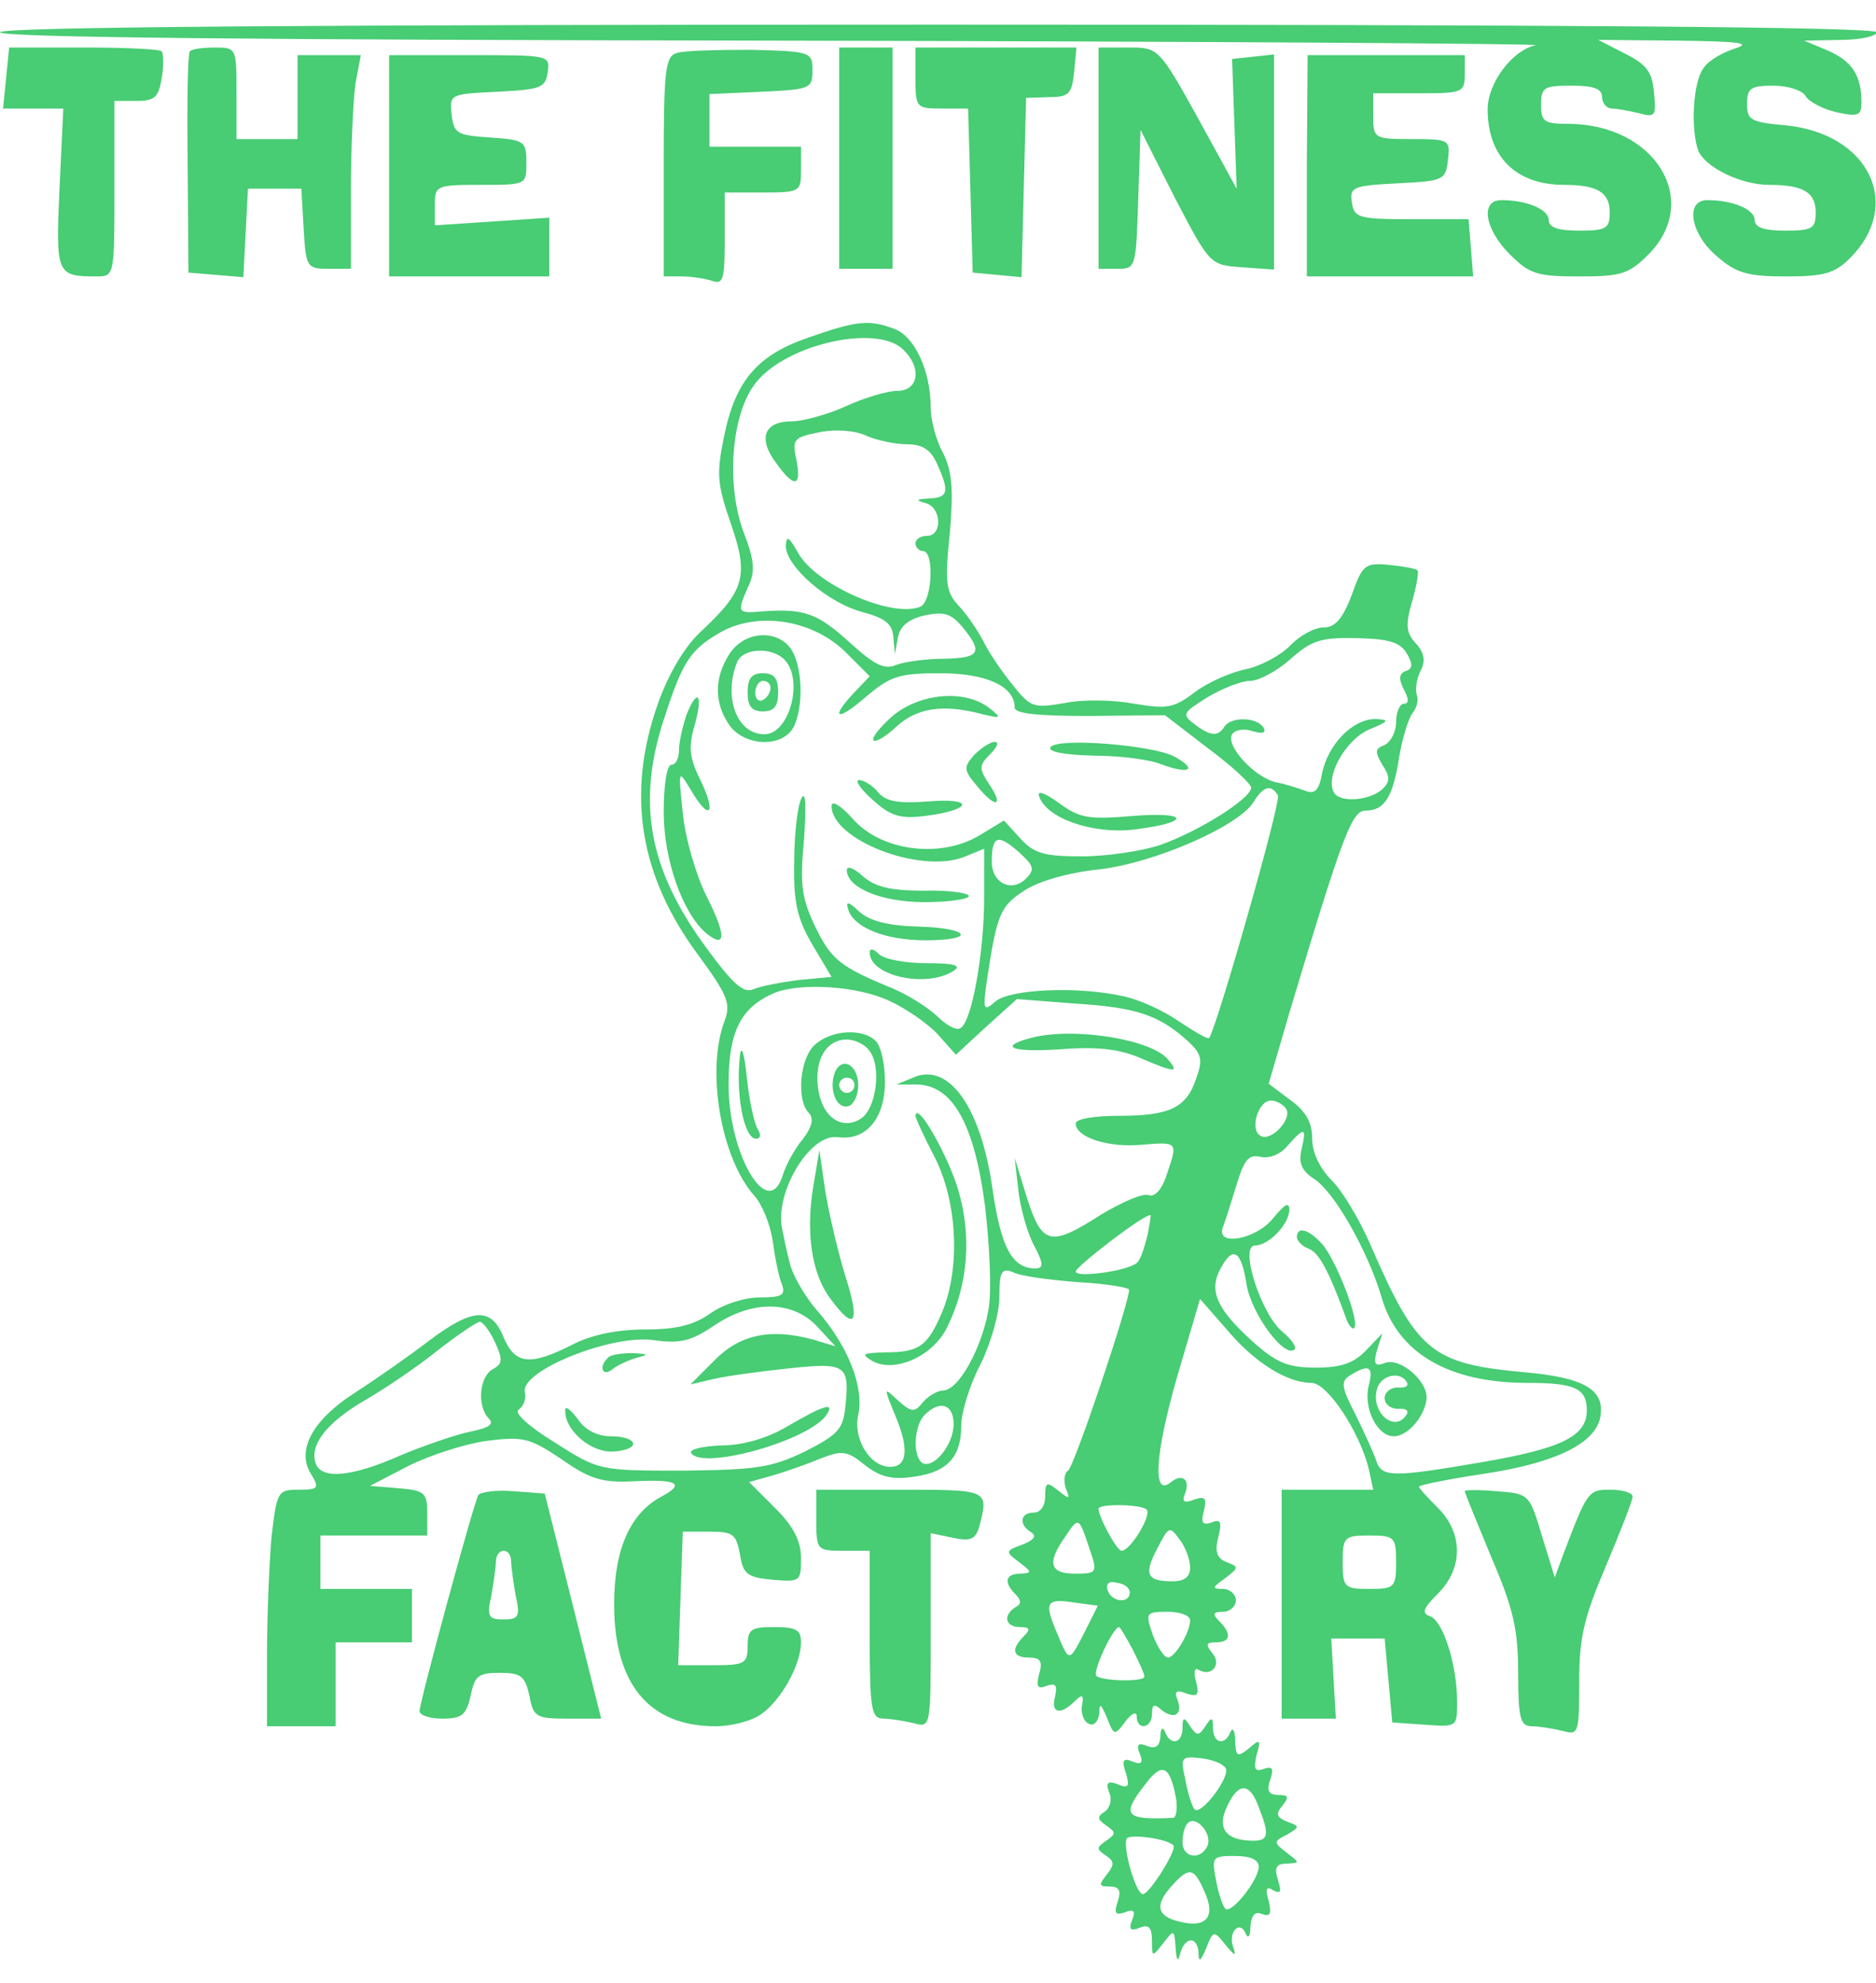
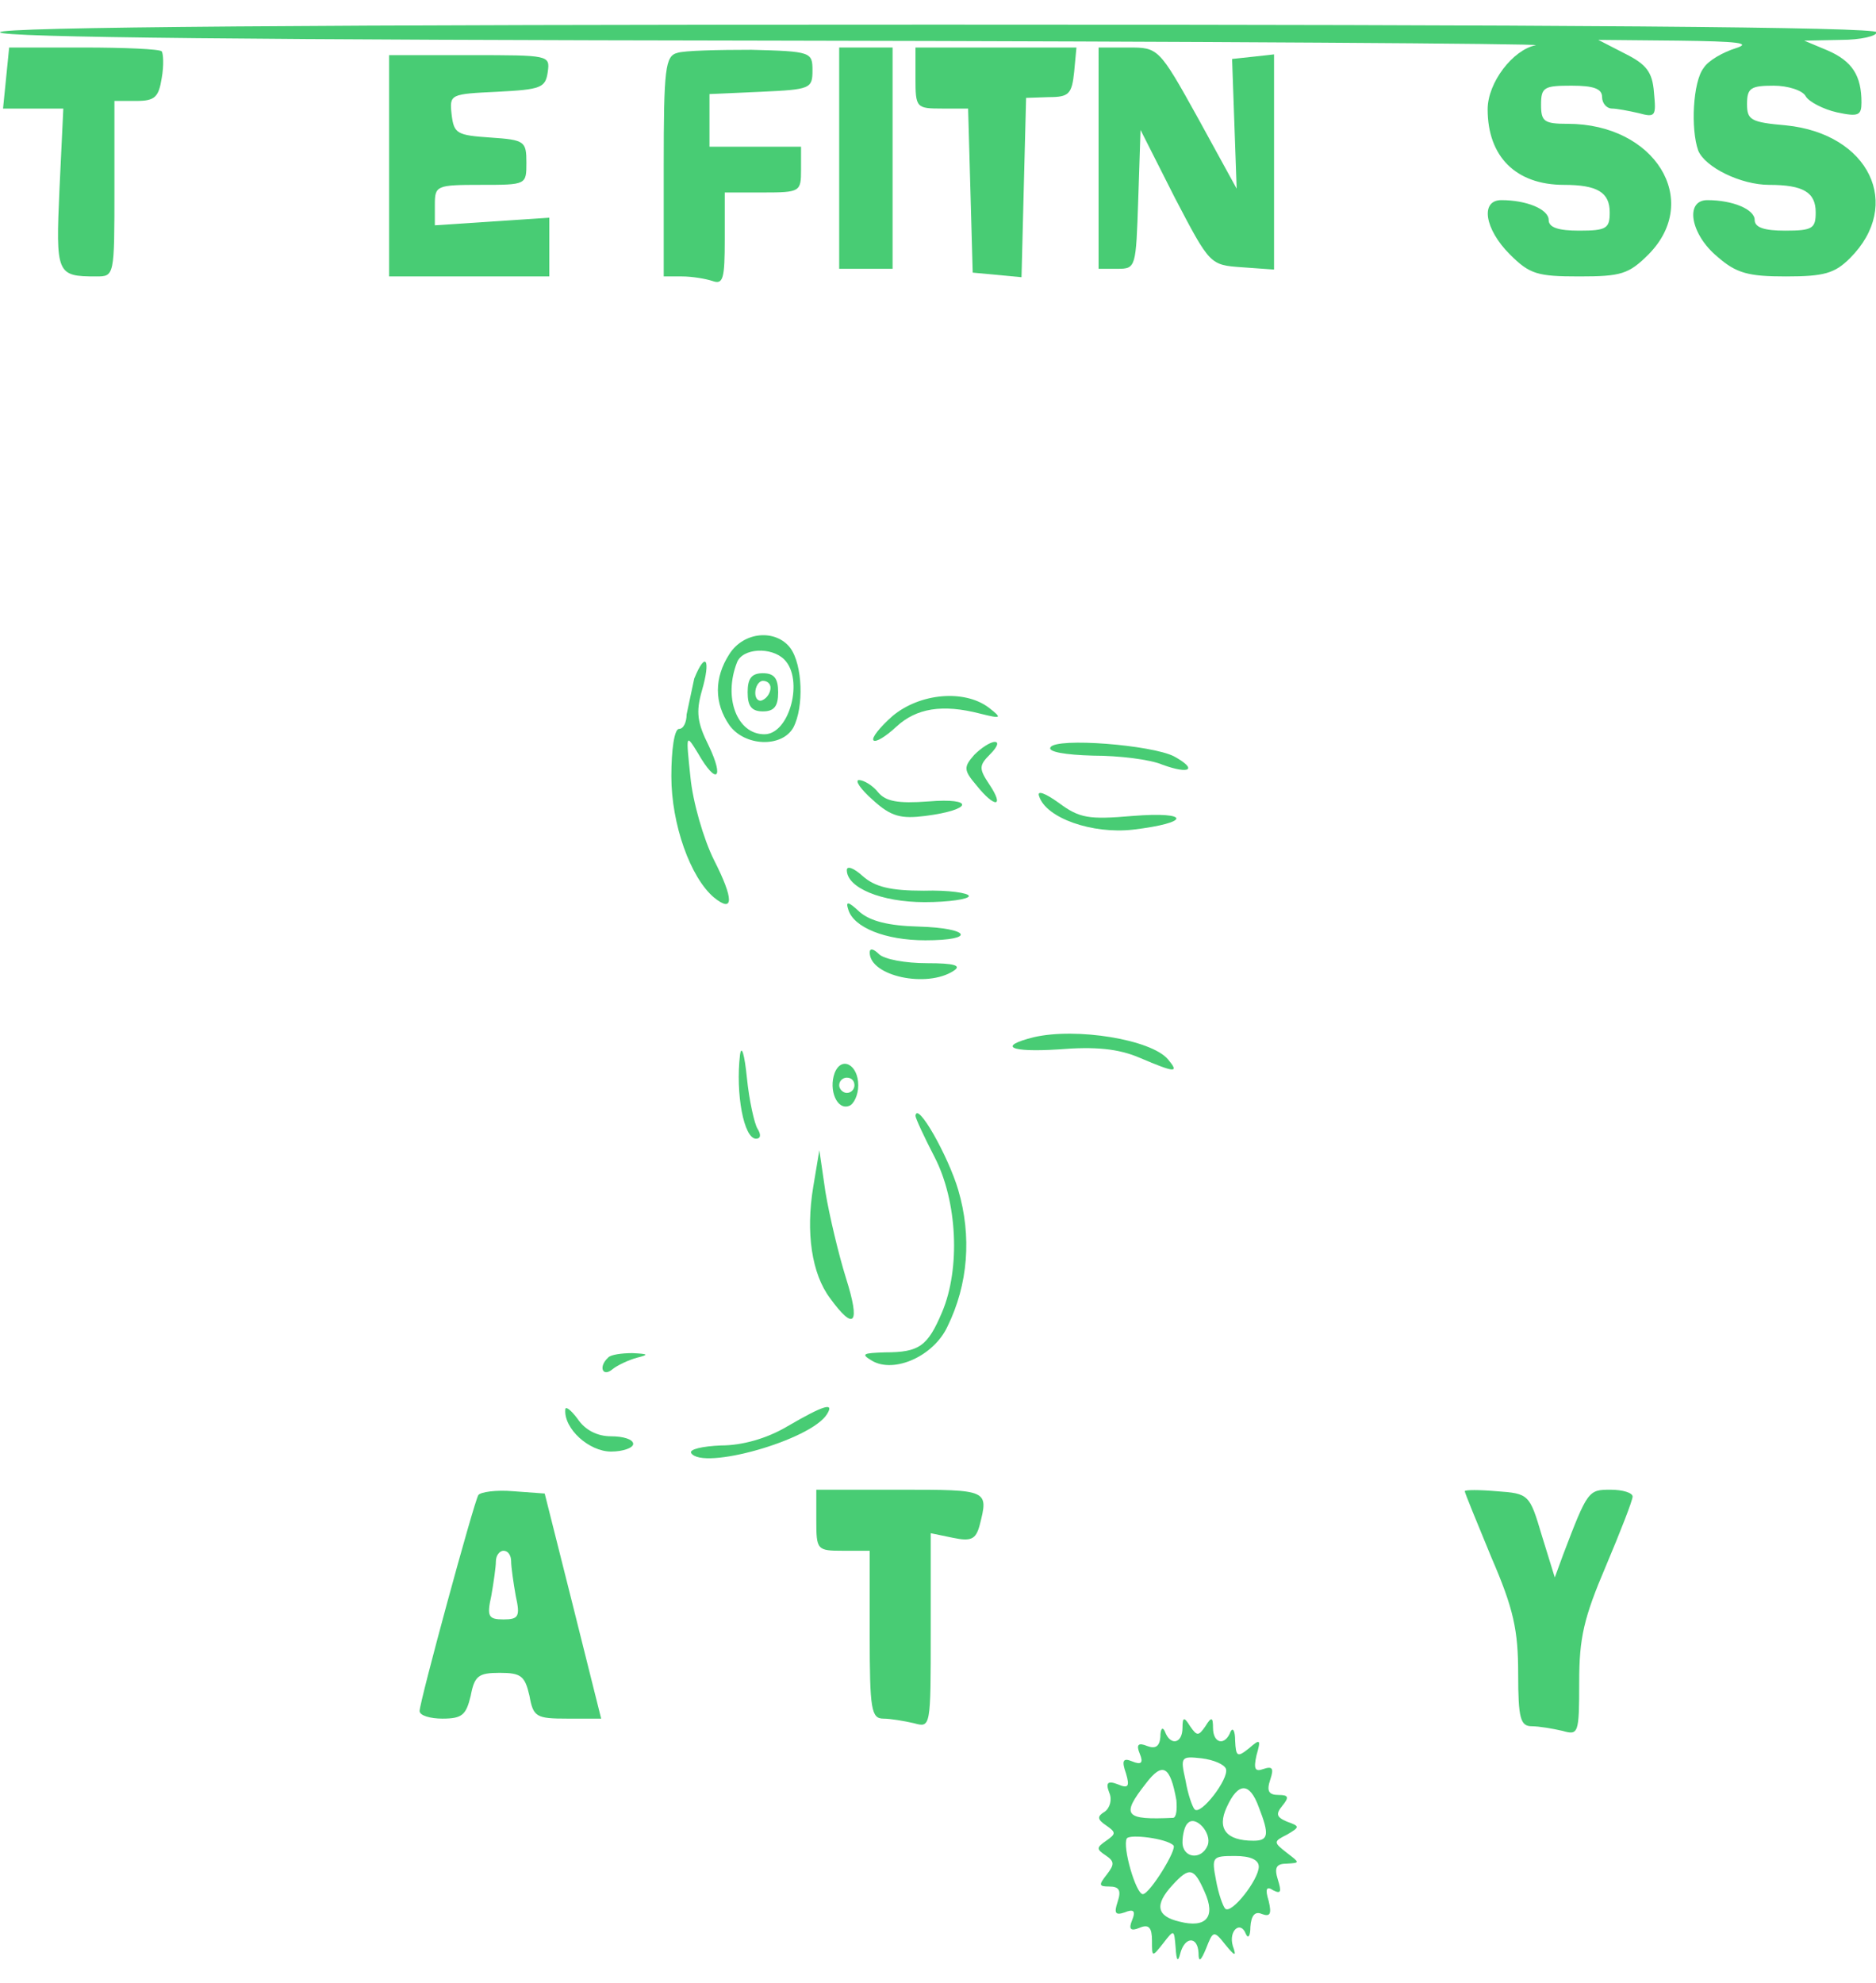
<svg xmlns="http://www.w3.org/2000/svg" version="1.1" width="246pt" height="260pt" viewBox="0,0,242.208,256">
  <g fill="#48cc74" fill-rule="nonzero" stroke="none" stroke-width="1" stroke-linecap="butt" stroke-linejoin="miter" stroke-miterlimit="10" stroke-dasharray="" stroke-dashoffset="0" font-family="none" font-weight="none" font-size="none" text-anchor="none" style="mix-blend-mode: normal">
    <g transform="translate(-0.004,3.178) scale(0.985,0.985)">
      <g transform="translate(0,260) scale(0.1,-0.1)">
        <path d="M0,2590c0,-7 347,-10 1018,-11c559,-1 1007,-4 995,-6c-30,-6 -63,-49 -63,-84c0,-62 37,-99 100,-99c44,0 60,-10 60,-36c0,-21 -4,-24 -40,-24c-27,0 -40,4 -40,14c0,14 -29,26 -62,26c-28,0 -22,-38 11,-71c26,-26 36,-29 91,-29c55,0 65,3 91,29c70,71 8,171 -106,171c-31,0 -35,3 -35,25c0,23 4,25 40,25c29,0 40,-4 40,-15c0,-8 6,-15 13,-15c6,0 22,-3 35,-6c22,-6 23,-4 20,27c-2,27 -10,37 -38,51l-35,18l105,-1c78,-1 97,-3 75,-10c-16,-5 -36,-16 -42,-26c-14,-18 -17,-80 -7,-108c9,-22 56,-45 93,-45c45,0 61,-10 61,-36c0,-21 -4,-24 -40,-24c-27,0 -40,4 -40,14c0,14 -29,26 -62,26c-30,0 -22,-45 13,-74c25,-22 41,-26 90,-26c50,0 64,4 84,24c70,70 25,163 -84,174c-46,4 -51,7 -51,28c0,21 5,24 35,24c18,0 38,-6 42,-14c4,-7 23,-17 41,-21c28,-6 32,-4 32,13c0,35 -12,54 -44,68l-31,13l48,1c26,0 47,5 47,10c0,7 -417,10 -1230,10c-813,0 -1230,-3 -1230,-10z" />
        <path d="M8,2530l-4,-40h40h39l-5,-105c-5,-112 -4,-115 48,-115c24,0 24,0 24,115v115h29c24,0 29,5 33,30c3,17 2,32 0,35c-3,3 -49,5 -103,5h-97z" />
-         <path d="M249,2565c-3,-2 -4,-68 -3,-147l1,-143l36,-3l36,-3l3,58l3,58h35h35l3,-52c3,-51 4,-53 33,-53h29v103c0,56 3,119 6,140l7,37h-42h-41v-55v-55h-40h-40v60c0,59 0,60 -28,60c-16,0 -31,-2 -33,-5z" />
        <path d="M888,2563c-16,-4 -18,-20 -18,-149v-144h24c13,0 31,-3 40,-6c14,-5 16,3 16,55v61h50c49,0 50,1 50,30v30h-60h-60v35v34l68,3c64,3 67,4 67,28c0,24 -2,25 -80,27c-44,0 -88,-1 -97,-4z" />
        <path d="M1100,2425v-145h35h35v145v145h-35h-35z" />
        <path d="M1200,2530c0,-39 1,-40 35,-40h34l3,-107l3,-108l32,-3l32,-3l3,118l3,117l30,1c26,0 30,4 33,33l3,32h-105h-106z" />
        <path d="M1440,2425v-145h25c24,0 24,2 27,91l3,91l45,-89c46,-88 46,-88 88,-91l42,-3v141v141l-27,-3l-28,-3l3,-85l3,-85l-51,93c-51,92 -52,92 -91,92h-39z" />
        <path d="M510,2415v-145h105h105v38v39l-75,-5l-75,-5v27c0,25 2,26 60,26c60,0 60,0 60,29c0,28 -2,30 -47,33c-44,3 -48,5 -51,30c-3,27 -2,27 60,30c57,3 63,5 66,26c3,22 2,22 -102,22h-106z" />
-         <path d="M1713,2415v-145h109h109l-3,38l-3,37h-75c-70,0 -75,2 -78,22c-3,20 1,22 60,25c60,3 63,4 66,31c3,26 2,27 -47,27c-50,0 -51,1 -51,30v30h60c57,0 60,1 60,25v25h-103h-103z" />
-         <path d="M1060,2190c-67,-23 -96,-56 -111,-130c-10,-49 -9,-62 9,-114c24,-69 18,-88 -40,-142c-21,-20 -42,-55 -56,-95c-41,-117 -24,-224 53,-328c39,-53 43,-64 35,-86c-25,-65 -5,-181 39,-230c10,-11 21,-38 24,-60c3,-22 8,-47 12,-56c5,-14 0,-17 -29,-17c-20,0 -48,-9 -65,-21c-21,-15 -44,-21 -85,-21c-37,0 -71,-7 -96,-20c-55,-28 -75,-26 -90,10c-16,40 -41,38 -98,-5c-26,-20 -69,-50 -97,-68c-56,-36 -77,-76 -57,-107c11,-18 9,-20 -16,-20c-28,0 -29,-2 -36,-61c-3,-34 -6,-104 -6,-155v-94h45h45v55v55h50h50v35v35h-60h-60v35v35h70h70v29c0,27 -3,30 -38,33l-37,3l50,26c28,14 74,29 103,33c48,6 56,4 98,-24c37,-26 53,-31 94,-29c58,3 69,-3 37,-20c-41,-22 -62,-69 -62,-141c0,-105 46,-160 133,-160c21,0 48,7 60,16c26,18 52,65 52,94c0,16 -6,20 -35,20c-31,0 -35,-3 -35,-25c0,-23 -4,-25 -45,-25h-46l3,88l3,87h35c31,0 35,-3 40,-30c4,-26 10,-30 43,-33c36,-3 37,-2 37,28c0,23 -10,42 -34,66l-34,34l32,9c17,5 45,15 62,22c28,11 35,10 58,-9c21,-16 36,-19 64,-15c44,6 62,26 62,67c0,17 11,53 25,80c14,28 25,67 25,89c0,33 3,38 18,32c9,-5 47,-10 85,-13c37,-2 67,-7 67,-10c0,-18 -72,-232 -80,-237c-5,-3 -6,-13 -3,-23c6,-15 5,-15 -10,-3c-15,12 -17,11 -17,-8c0,-12 -6,-21 -15,-21c-18,0 -20,-16 -3,-26c7,-5 3,-10 -12,-16c-22,-8 -23,-9 -4,-23c17,-13 17,-14 2,-15c-20,0 -23,-11 -7,-27c8,-8 8,-13 0,-17c-17,-11 -13,-26 6,-26c13,0 14,-3 5,-12c-17,-17 -15,-28 7,-28c15,0 18,-5 13,-22c-4,-16 -2,-20 10,-15c12,4 14,1 11,-14c-6,-22 7,-25 26,-6c10,10 12,8 9,-7c-1,-10 3,-21 10,-23c6,-3 12,4 13,14c0,14 2,13 10,-6c9,-23 10,-24 24,-5c8,11 15,14 15,7c0,-19 20,-16 20,3c0,13 3,14 13,5c17,-13 28,-5 20,15c-4,10 0,12 12,7c15,-5 17,-2 13,15c-4,12 -2,20 3,16c17,-10 31,7 18,22c-9,11 -8,14 5,14c19,0 21,11 4,28c-9,9 -8,12 5,12c9,0 17,7 17,15c0,8 -8,15 -17,15c-15,0 -14,2 3,14c18,14 18,15 2,21c-13,5 -16,14 -11,33c5,20 3,24 -9,19c-12,-4 -14,0 -10,15c4,17 2,20 -13,15c-12,-5 -16,-3 -12,7c8,19 -3,28 -18,16c-25,-21 -21,37 8,138l30,102l35,-40c36,-43 79,-70 111,-70c21,0 63,-64 75,-112l6,-28h-60h-60v-150v-150h36h35l-3,53l-3,52h35h35l5,-55l5,-55l43,-3c42,-3 42,-3 42,30c0,48 -18,105 -35,112c-12,4 -10,10 10,30c33,33 33,79 0,112c-14,14 -25,26 -25,28c0,2 39,10 86,17c93,14 147,40 152,76c5,34 -21,50 -100,57c-122,11 -141,27 -202,168c-14,32 -36,69 -50,83c-16,16 -26,37 -26,55c0,21 -8,36 -29,51l-28,21l28,96c69,230 81,262 99,262c25,0 36,18 44,70c4,24 12,50 17,57c6,7 9,18 6,25c-2,7 0,21 5,31c7,13 5,24 -6,36c-13,14 -14,24 -5,55c6,21 9,39 7,41c-2,2 -18,5 -37,7c-32,3 -35,0 -49,-39c-12,-32 -22,-43 -37,-43c-12,0 -32,-11 -44,-24c-13,-13 -39,-27 -59,-31c-19,-4 -49,-17 -66,-30c-28,-21 -36,-22 -79,-15c-26,5 -67,6 -91,1c-41,-7 -45,-6 -68,23c-14,17 -31,42 -38,56c-7,14 -21,35 -32,47c-18,19 -20,30 -13,96c5,59 3,82 -9,106c-9,16 -16,43 -16,59c0,48 -21,93 -47,103c-34,13 -50,11 -113,-11zM1184,2174c25,-24 20,-54 -8,-54c-13,0 -43,-9 -67,-20c-24,-11 -57,-20 -72,-20c-35,0 -44,-22 -20,-54c24,-34 34,-32 27,3c-6,28 -4,30 31,37c21,4 47,2 61,-5c14,-6 38,-11 53,-11c20,0 31,-7 39,-25c17,-37 15,-45 -10,-46c-17,-1 -19,-2 -5,-6c21,-5 23,-43 2,-43c-8,0 -15,-4 -15,-10c0,-5 5,-10 10,-10c15,0 12,-67 -4,-73c-38,-15 -138,30 -160,71c-12,21 -15,23 -16,9c0,-27 55,-75 101,-87c30,-8 39,-16 40,-33l2,-22l4,22c3,15 14,24 36,29c25,5 34,2 49,-16c27,-33 22,-40 -24,-41c-24,0 -52,-4 -63,-8c-16,-7 -29,0 -62,30c-42,38 -59,44 -115,40c-32,-3 -32,-1 -17,33c9,19 8,34 -6,70c-23,61 -17,151 13,193c37,53 161,82 196,47zM1106,1780l34,-34l-20,-21c-33,-35 -23,-39 15,-6c32,27 43,31 97,31c61,0 98,-17 98,-45c0,-8 30,-11 98,-11l99,1l56,-43c31,-23 57,-47 57,-52c0,-14 -68,-57 -119,-75c-24,-8 -70,-15 -103,-15c-50,0 -63,4 -81,24l-21,23l-33,-20c-51,-30 -128,-20 -165,22c-16,18 -28,25 -28,17c0,-44 115,-89 173,-67l27,11v-65c0,-70 -16,-162 -31,-170c-5,-4 -19,4 -31,16c-13,12 -39,28 -58,36c-68,28 -80,37 -101,80c-18,38 -21,55 -15,116c3,46 2,65 -4,52c-5,-11 -9,-49 -9,-84c-1,-51 4,-73 24,-107l25,-42l-43,-4c-23,-3 -50,-8 -59,-12c-13,-6 -27,6 -62,54c-76,103 -92,191 -55,302c24,74 34,89 74,112c49,27 118,16 161,-24zM1844,1776c8,-14 8,-20 -1,-23c-9,-3 -10,-10 -3,-24c7,-13 7,-19 0,-19c-5,0 -10,-11 -10,-24c0,-13 -7,-26 -15,-30c-13,-5 -13,-9 -3,-26c10,-15 10,-22 1,-31c-16,-16 -56,-19 -64,-6c-13,20 14,69 45,83c27,11 28,13 9,14c-30,0 -62,-33 -70,-71c-4,-23 -10,-28 -22,-23c-9,3 -26,9 -38,11c-28,6 -67,48 -58,63c4,6 16,8 27,4c14,-4 18,-2 14,5c-9,14 -43,14 -51,1c-8,-13 -18,-13 -39,3c-17,13 -16,15 16,35c20,12 45,22 57,22c11,0 35,13 52,28c28,25 40,29 87,28c42,-1 57,-5 66,-20zM1675,1590c5,-7 -80,-304 -90,-318c-2,-2 -19,8 -40,22c-20,14 -53,29 -74,33c-59,13 -147,9 -166,-7c-16,-14 -17,-12 -11,30c13,85 17,95 50,116c19,12 58,23 97,27c71,8 182,56 202,88c13,21 23,24 32,9zM1345,1481c-19,-19 -45,-6 -45,22c0,34 8,37 35,13c20,-18 22,-23 10,-35zM1165,1321c22,-10 51,-30 64,-44l24,-27l40,37l40,36l77,-6c80,-5 109,-15 147,-49c18,-17 20,-24 11,-49c-13,-39 -35,-49 -102,-49c-31,0 -56,-4 -56,-10c0,-18 42,-32 86,-28c49,4 48,4 33,-40c-6,-19 -16,-29 -23,-26c-8,3 -35,-9 -62,-25c-67,-43 -78,-41 -98,22l-16,52l5,-44c3,-24 12,-56 21,-72c12,-23 12,-29 1,-29c-30,0 -45,27 -56,104c-15,106 -56,165 -102,147l-24,-10h27c47,-1 75,-52 89,-158c6,-51 9,-111 5,-135c-8,-50 -39,-108 -60,-108c-7,0 -19,-7 -26,-15c-11,-14 -15,-14 -33,2c-19,18 -19,18 -3,-21c18,-43 15,-66 -7,-66c-27,0 -49,37 -42,68c8,37 -14,92 -55,138c-16,19 -32,47 -35,62c-4,15 -8,35 -10,45c-9,48 37,124 73,119c37,-5 62,24 62,73c0,22 -5,46 -12,53c-17,17 -58,15 -80,-5c-20,-18 -24,-73 -8,-89c7,-7 5,-18 -8,-35c-11,-13 -22,-34 -26,-47c-19,-61 -71,27 -71,119c0,70 16,101 60,120c35,14 109,9 150,-10zM1139,1256c17,-20 10,-77 -11,-90c-26,-16 -52,4 -56,43c-4,36 12,61 38,61c10,0 23,-6 29,-14zM1686,1179c8,-14 -21,-44 -34,-35c-14,8 -3,46 14,46c7,0 16,-5 20,-11zM1706,1126c-4,-18 0,-28 17,-39c26,-17 70,-94 88,-155c21,-73 88,-112 191,-112c62,0 78,-7 78,-36c0,-34 -33,-50 -138,-68c-117,-20 -131,-20 -138,2c-3,9 -15,36 -27,60c-19,37 -20,44 -7,52c24,15 31,12 24,-14c-7,-29 11,-66 33,-66c19,0 42,28 43,51c0,23 -36,53 -55,45c-13,-5 -15,-1 -10,17l7,22l-21,-22c-16,-17 -33,-23 -66,-23c-37,0 -52,6 -85,36c-45,41 -56,65 -40,94c16,30 27,24 34,-21c6,-38 50,-98 63,-85c3,3 -4,13 -16,23c-28,23 -57,113 -36,113c18,0 45,28 45,47c0,11 -6,7 -21,-11c-22,-28 -76,-38 -66,-12c3,8 11,33 18,56c10,33 16,40 32,36c11,-2 25,3 35,15c22,25 25,24 18,-5zM1504,1013c-4,-16 -9,-31 -13,-35c-10,-11 -81,-21 -81,-12c1,7 88,74 98,74c1,0 -1,-12 -4,-27zM1071,894l24,-26l-30,9c-56,15 -96,6 -129,-28l-31,-31l30,7c17,4 61,10 99,14c75,8 80,5 74,-51c-3,-29 -10,-36 -53,-58c-44,-21 -63,-24 -160,-25c-109,0 -110,0 -168,37c-34,21 -54,39 -47,43c6,4 10,14 8,23c-6,28 114,76 169,68c35,-5 49,-1 79,19c50,34 103,33 135,-1zM649,873c10,-22 10,-28 -3,-35c-18,-10 -21,-49 -5,-65c7,-7 0,-12 -25,-17c-19,-4 -60,-18 -91,-31c-63,-28 -103,-32 -111,-11c-9,24 14,54 64,83c26,15 69,44 95,65c27,21 52,38 56,38c4,0 13,-12 20,-27zM1844,821c3,-5 -2,-8 -12,-7c-9,0 -17,-6 -17,-14c0,-8 8,-14 17,-14c10,1 15,-2 12,-7c-16,-27 -50,5 -38,36c7,16 30,20 38,6zM1250,766c0,-27 -26,-59 -41,-51c-13,9 -11,49 3,63c20,20 38,14 38,-12zM1503,654c7,-7 -21,-54 -33,-54c-6,0 -30,44 -30,55c0,7 56,6 63,-1zM1428,603c11,-32 10,-33 -19,-33c-33,0 -37,14 -13,48c18,27 18,27 32,-15zM1560,578c0,-12 -7,-18 -23,-18c-34,0 -38,9 -20,43c15,29 16,30 29,12c8,-10 14,-27 14,-37zM1830,585c0,-33 -2,-35 -35,-35c-33,0 -35,2 -35,35c0,33 2,35 35,35c33,0 35,-2 35,-35zM1481,545c-1,-15 -24,-12 -29,3c-3,9 2,13 12,10c10,-1 17,-7 17,-13zM1423,496c-22,-43 -21,-43 -37,-5c-18,42 -15,47 23,41l30,-4zM1560,509c0,-16 -20,-49 -29,-49c-5,0 -14,14 -20,30c-10,29 -9,30 20,30c16,0 29,-5 29,-11zM1485,470c8,-16 15,-31 15,-35c0,-7 -55,-6 -63,1c-5,6 22,64 30,64c1,0 9,-13 18,-30z" />
        <path d="M956,1775c-20,-31 -20,-64 0,-93c20,-28 69,-30 84,-3c14,27 12,82 -4,104c-19,25 -61,22 -80,-8zM1028,1768c26,-26 7,-98 -26,-98c-36,0 -54,48 -36,94c7,19 45,21 62,4z" />
        <path d="M980,1725c0,-18 5,-25 20,-25c15,0 20,7 20,25c0,18 -5,25 -20,25c-15,0 -20,-7 -20,-25zM1010,1731c0,-6 -4,-13 -10,-16c-5,-3 -10,1 -10,9c0,9 5,16 10,16c6,0 10,-4 10,-9z" />
-         <path d="M900,1696c-5,-15 -10,-36 -10,-47c0,-10 -4,-19 -10,-19c-6,0 -10,-27 -10,-62c0,-63 25,-133 56,-159c26,-21 26,-2 0,49c-14,28 -28,77 -31,109c-6,57 -6,57 10,31c24,-42 35,-34 14,10c-15,30 -17,44 -9,72c12,41 5,53 -10,16z" />
+         <path d="M900,1696c0,-10 -4,-19 -10,-19c-6,0 -10,-27 -10,-62c0,-63 25,-133 56,-159c26,-21 26,-2 0,49c-14,28 -28,77 -31,109c-6,57 -6,57 10,31c24,-42 35,-34 14,10c-15,30 -17,44 -9,72c12,41 5,53 -10,16z" />
        <path d="M1170,1694c-17,-15 -28,-29 -25,-32c3,-3 16,5 30,18c26,24 60,30 110,17c28,-7 29,-6 11,8c-32,24 -90,19 -126,-11z" />
        <path d="M1277,1643c-14,-16 -14,-20 3,-40c24,-30 37,-29 17,1c-14,21 -14,25 1,40c9,9 12,16 6,16c-6,0 -18,-8 -27,-17z" />
        <path d="M1377,1653c-4,-6 19,-10 56,-11c34,0 75,-5 91,-12c36,-13 46,-6 15,11c-29,15 -154,25 -162,12z" />
        <path d="M1144,1584c24,-22 37,-25 69,-21c62,8 65,24 4,19c-40,-3 -56,0 -66,12c-7,9 -19,16 -25,16c-6,0 2,-12 18,-26z" />
        <path d="M1362,1589c9,-29 70,-50 123,-44c76,9 76,24 0,18c-58,-5 -70,-3 -97,17c-18,13 -29,17 -26,9z" />
        <path d="M1110,1492c0,-23 45,-42 102,-42c32,0 58,4 58,8c0,4 -27,8 -59,7c-44,0 -64,5 -80,19c-12,11 -21,14 -21,8z" />
        <path d="M1112,1440c7,-23 48,-40 101,-40c67,0 59,16 -9,18c-39,1 -63,7 -77,19c-15,14 -19,15 -15,3z" />
        <path d="M1140,1384c0,-31 75,-47 110,-24c11,7 1,10 -35,10c-28,0 -56,5 -63,12c-7,7 -12,8 -12,2z" />
        <path d="M1355,1273c-48,-12 -31,-20 32,-16c49,4 79,1 107,-11c47,-20 52,-20 37,-2c-22,26 -120,42 -176,29z" />
        <path d="M970,1250c-6,-51 5,-110 21,-110c6,0 7,5 2,13c-4,6 -11,37 -14,67c-3,30 -7,44 -9,30z" />
        <path d="M1200,1170c0,-3 11,-27 25,-54c30,-58 34,-146 10,-203c-19,-45 -30,-53 -75,-53c-29,-1 -32,-2 -17,-11c29,-17 81,6 99,45c27,55 32,118 14,179c-13,44 -54,117 -56,97z" />
        <path d="M1066,1077c-10,-60 -2,-114 22,-146c32,-44 40,-34 21,26c-10,32 -22,83 -27,113l-8,55z" />
        <path d="M1094,1226c-8,-22 3,-49 19,-43c6,2 12,14 12,27c0,27 -22,39 -31,16zM1120,1210c0,-5 -4,-10 -10,-10c-5,0 -10,5 -10,10c0,6 5,10 10,10c6,0 10,-4 10,-10z" />
-         <path d="M1700,1011c0,-5 7,-12 15,-15c14,-5 27,-30 49,-90c3,-10 9,-17 11,-14c8,8 -24,90 -42,110c-17,19 -33,24 -33,9z" />
        <path d="M797,853c-13,-12 -7,-26 6,-15c6,5 21,12 32,15c16,4 15,5 -6,6c-14,0 -29,-2 -32,-6z" />
        <path d="M741,785c-2,-25 31,-55 60,-55c16,0 29,5 29,10c0,6 -13,10 -29,10c-18,0 -34,8 -44,23c-9,12 -16,17 -16,12z" />
        <path d="M1032,763c-27,-16 -59,-25 -87,-25c-24,-1 -42,-5 -39,-10c15,-23 157,17 178,51c10,16 -4,12 -52,-16z" />
        <path d="M627,673c-6,-10 -77,-271 -77,-283c0,-6 14,-10 30,-10c26,0 31,5 37,30c5,26 10,30 38,30c28,0 33,-4 39,-30c5,-28 9,-30 50,-30h44l-37,148l-37,147l-41,3c-23,2 -43,-1 -46,-5zM670,586c0,-7 3,-28 6,-45c6,-27 4,-31 -16,-31c-20,0 -22,4 -16,31c3,17 6,38 6,45c0,8 5,14 10,14c6,0 10,-6 10,-14z" />
        <path d="M1070,640c0,-39 1,-40 35,-40h35v-110c0,-98 2,-110 18,-110c9,0 27,-3 40,-6c22,-6 22,-6 22,121v128l29,-6c24,-5 30,-2 35,16c12,47 12,47 -104,47h-110z" />
        <path d="M1920,678c0,-2 16,-41 35,-87c29,-67 35,-95 35,-152c0,-59 3,-69 18,-69c9,0 27,-3 40,-6c21,-6 22,-4 22,64c0,58 6,84 35,152c19,45 35,86 35,91c0,5 -13,9 -29,9c-29,0 -30,-1 -62,-85l-11,-30l-17,55c-16,54 -17,55 -59,58c-23,2 -42,2 -42,0z" />
        <path d="M1550,368c0,-21 -16,-24 -23,-5c-3,7 -6,4 -6,-7c-1,-12 -6,-16 -17,-12c-12,5 -15,2 -10,-10c5,-12 2,-15 -10,-10c-12,5 -14,1 -8,-16c5,-17 3,-20 -11,-14c-13,5 -16,2 -11,-11c4,-9 1,-20 -6,-25c-10,-6 -10,-10 2,-18c13,-9 13,-11 0,-20c-13,-9 -13,-11 -1,-19c12,-8 12,-12 2,-25c-11,-14 -11,-16 3,-16c13,0 16,-5 11,-20c-5,-15 -3,-18 9,-14c12,5 15,2 10,-10c-5,-12 -2,-15 10,-10c12,5 16,0 16,-17c0,-22 0,-22 15,-3c14,18 14,18 16,-6c1,-17 3,-20 6,-8c6,23 23,23 24,1c0,-13 3,-11 10,6c9,23 10,24 25,5c13,-16 15,-16 10,-2c-6,20 10,34 17,16c3,-7 6,-3 6,9c1,15 6,21 15,17c11,-4 13,0 9,17c-5,16 -3,20 6,14c10,-5 11,-2 6,14c-5,16 -2,21 12,21c17,1 17,1 0,14c-18,14 -18,15 0,24c17,10 17,11 0,17c-14,6 -15,10 -6,21c9,11 8,14 -5,14c-13,0 -16,5 -11,20c5,15 3,18 -9,14c-11,-4 -13,0 -9,18c6,21 5,22 -10,9c-15,-12 -17,-11 -18,10c0,13 -3,18 -6,12c-7,-19 -23,-16 -23,5c0,14 -2,15 -10,2c-9,-13 -11,-13 -20,0c-8,13 -10,12 -10,-2zM1607,314c4,-13 -33,-61 -41,-53c-3,3 -9,20 -12,38c-7,31 -6,32 21,29c16,-2 30,-8 32,-14zM1542,273c1,-12 0,-22 -4,-23c-64,-3 -69,3 -36,45c22,29 32,23 40,-22zM1650,264c14,-36 13,-44 -7,-44c-36,0 -48,16 -35,44c15,33 30,33 42,0zM1583,214c-8,-20 -33,-17 -33,4c0,10 3,22 7,25c10,11 32,-13 26,-29zM1538,214c6,-4 -31,-64 -40,-64c-9,0 -27,62 -21,73c4,6 52,0 61,-9zM1650,186c0,-17 -36,-63 -44,-55c-3,3 -9,20 -12,37c-6,31 -5,32 25,32c20,0 31,-5 31,-14zM1579,153c15,-33 2,-48 -33,-39c-30,7 -33,22 -9,48c22,24 28,23 42,-9z" />
      </g>
    </g>
  </g>
</svg>